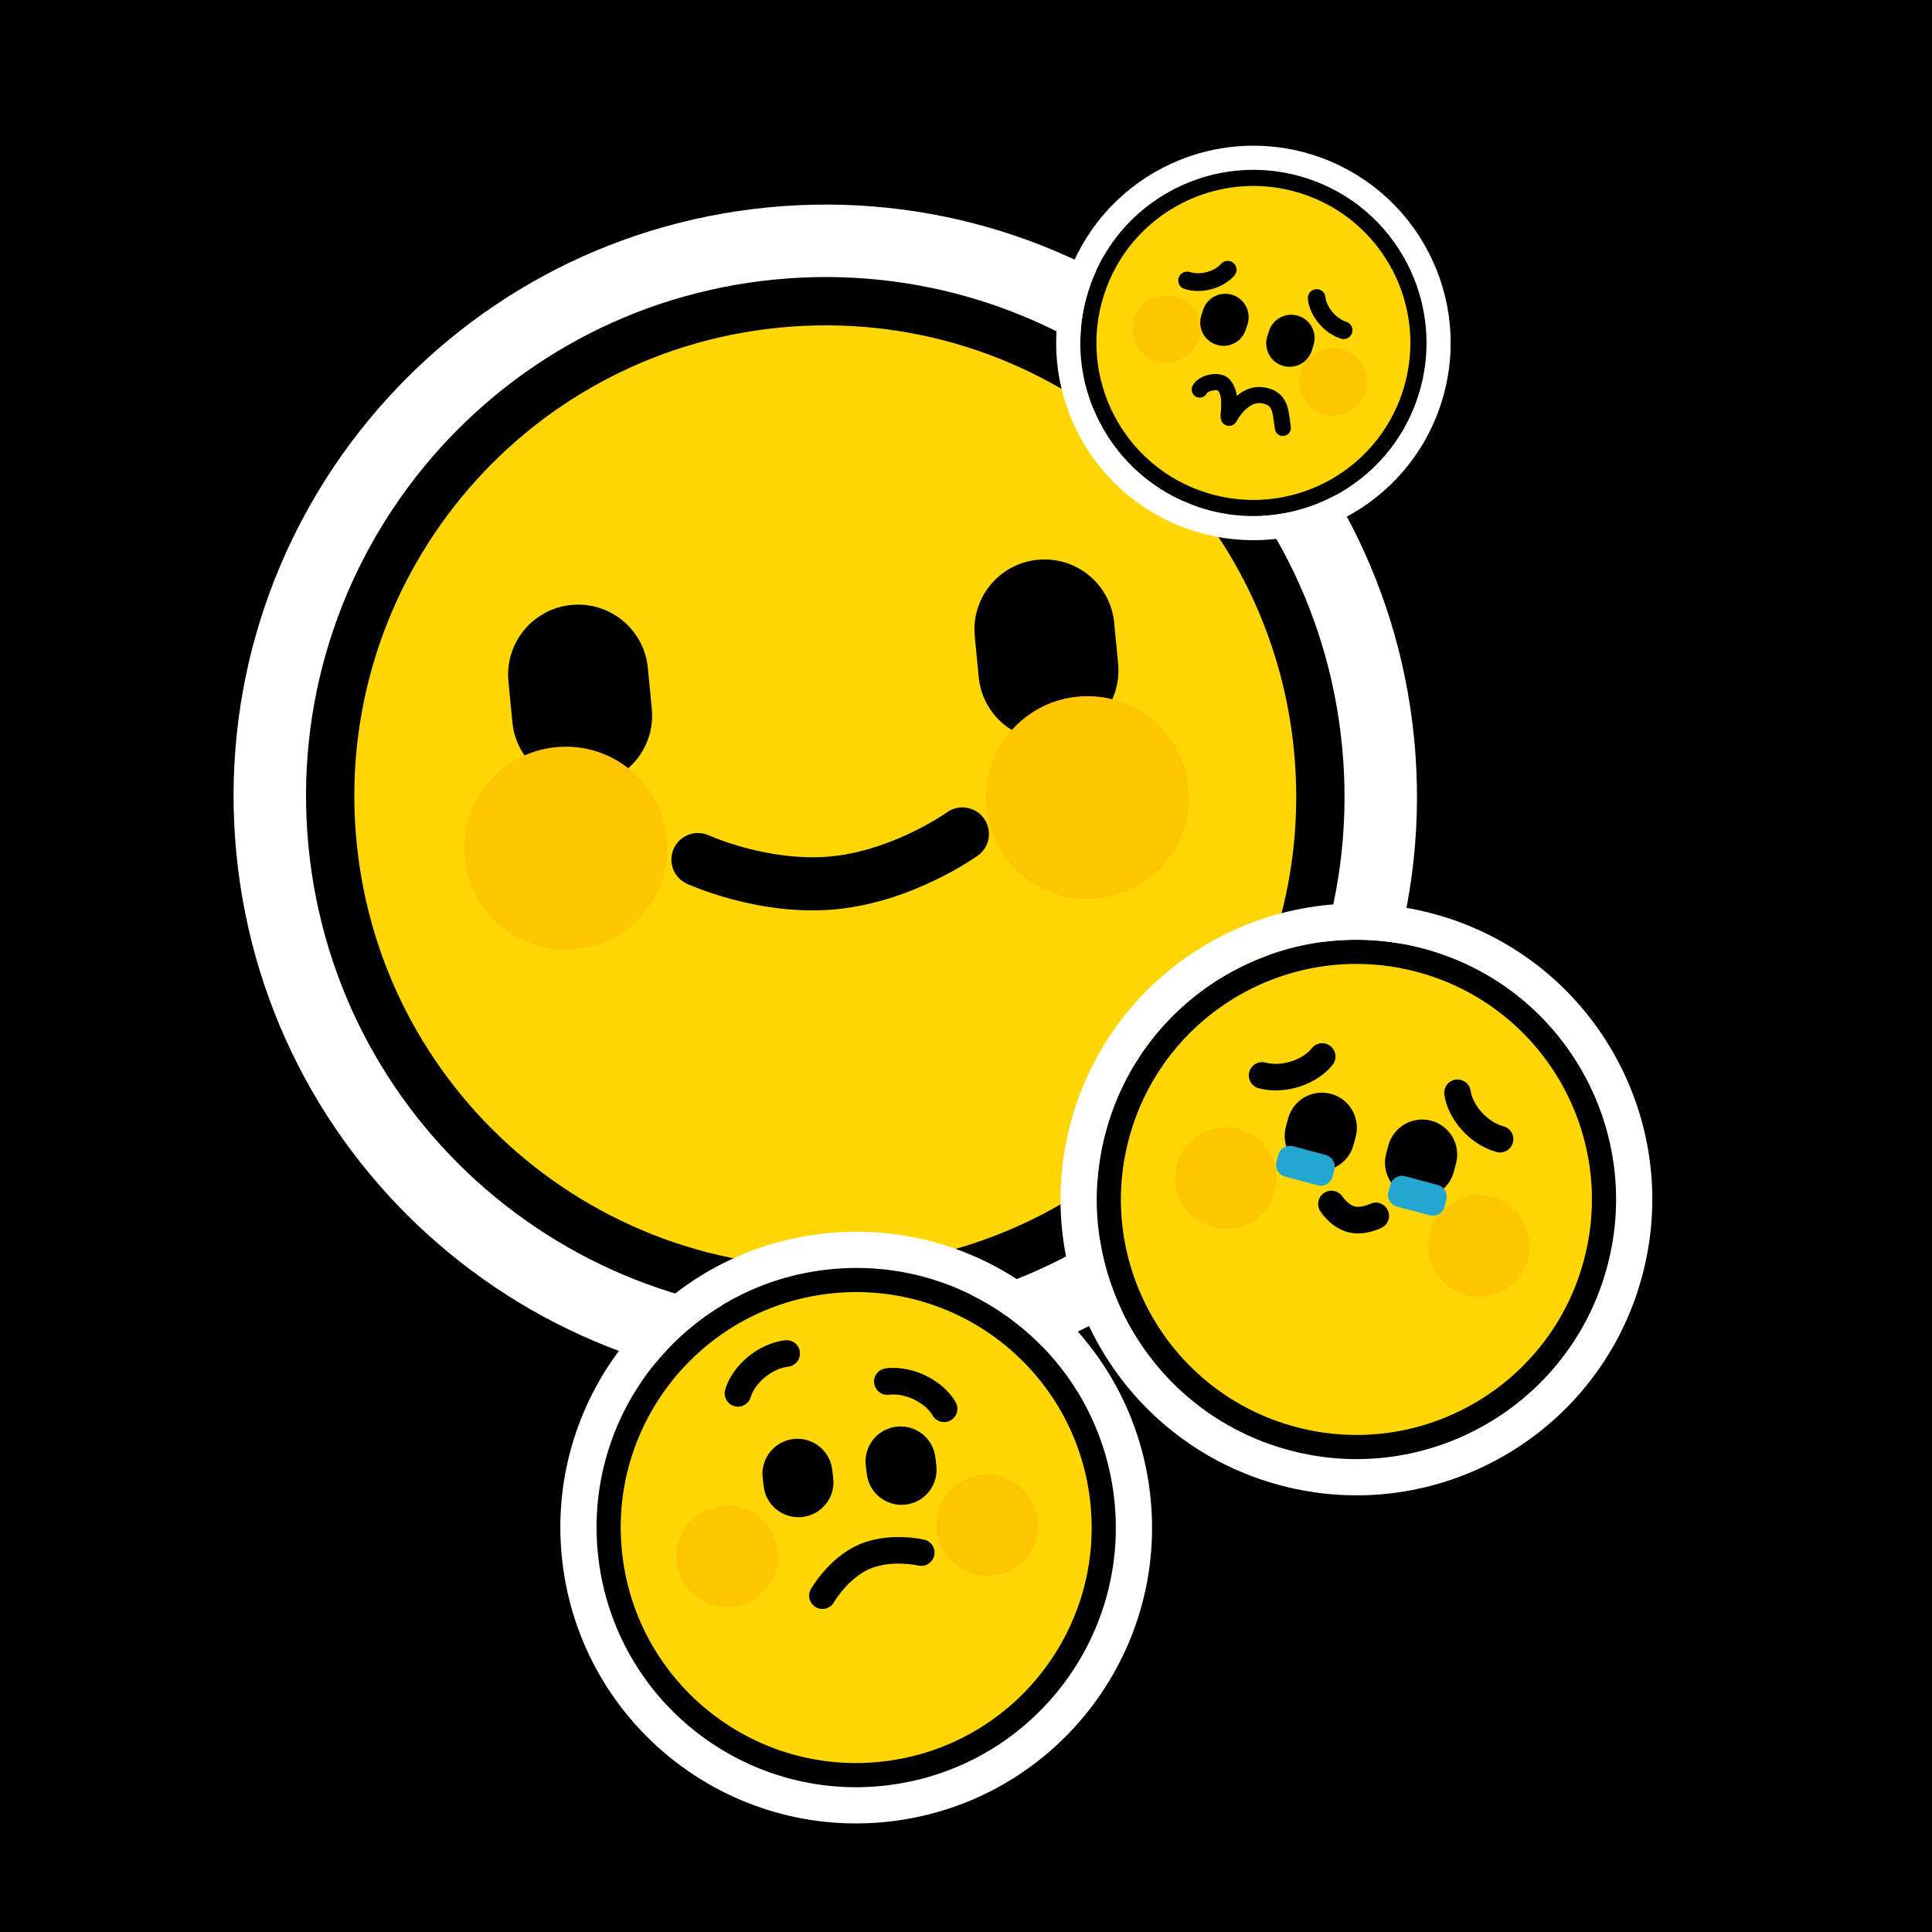
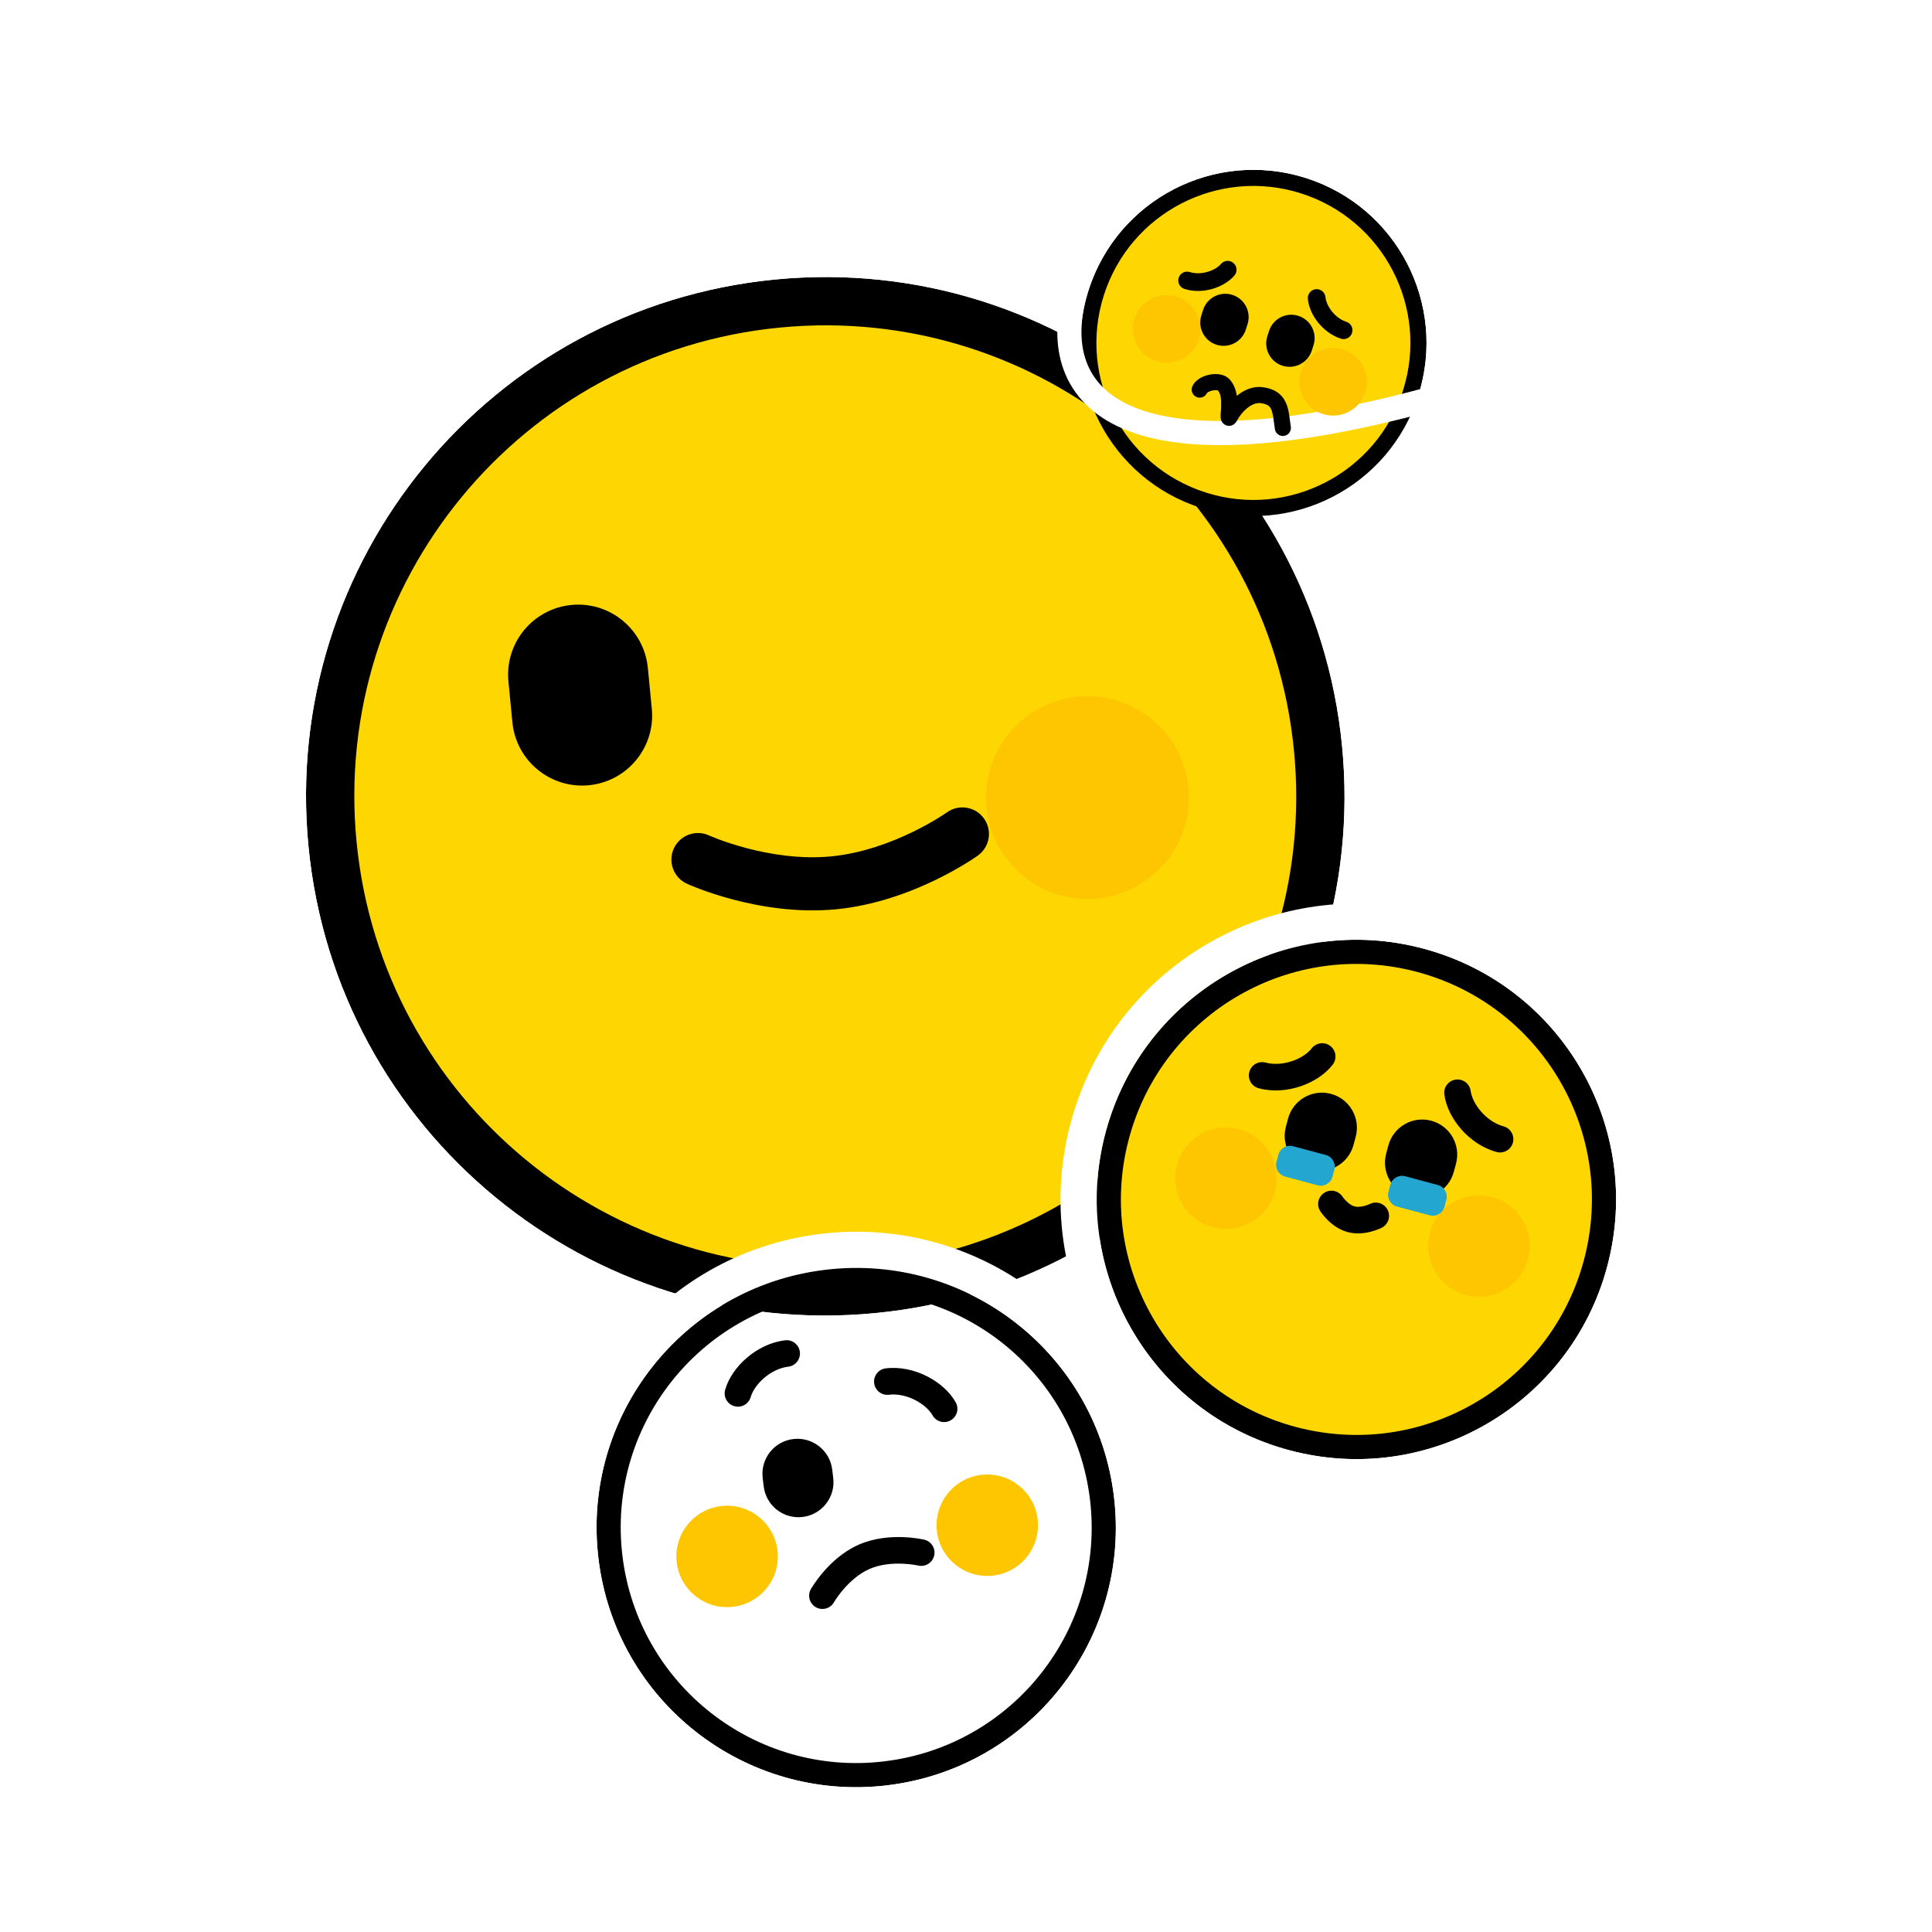
<svg xmlns="http://www.w3.org/2000/svg" width="800" height="800" viewBox="0 0 800 800" fill="none">
-   <rect width="800" height="800" fill="black" />
  <g filter="url(#filter0_d_2805_1092)">
    <path d="M545.774 305.962C556.692 418.653 474.188 518.857 361.497 529.774C248.806 540.691 148.602 458.188 137.685 345.497C126.768 232.806 209.272 132.602 321.962 121.685C434.653 110.768 534.857 193.271 545.774 305.962Z" fill="#FED601" />
    <path fill-rule="evenodd" clip-rule="evenodd" d="M322.927 131.638C215.733 142.023 137.254 237.339 147.638 344.533C158.023 451.726 253.339 530.205 360.533 519.821C467.726 509.436 546.206 414.12 535.821 306.926C525.436 199.733 430.12 121.254 322.927 131.638ZM127.732 346.461C116.282 228.273 202.81 123.181 320.998 111.731C439.186 100.282 544.278 186.81 555.728 304.998C567.178 423.186 480.649 528.278 362.461 539.728C244.273 551.177 139.181 464.649 127.732 346.461Z" fill="black" />
    <path d="M210.531 278.159C208.987 262.217 220.658 248.042 236.6 246.498C252.541 244.953 266.717 256.624 268.261 272.566L269.9 289.487C271.445 305.428 259.773 319.604 243.832 321.148C227.89 322.692 213.715 311.021 212.171 295.08L210.531 278.159Z" fill="black" />
-     <path d="M403.627 259.452C402.083 243.51 413.754 229.335 429.696 227.791C445.637 226.247 459.813 237.918 461.357 253.859L462.996 270.78C464.541 286.722 452.869 300.897 436.928 302.441C420.986 303.986 406.811 292.315 405.267 276.373L403.627 259.452Z" fill="black" />
    <path fill-rule="evenodd" clip-rule="evenodd" d="M293.59 341.933C293.592 341.934 293.594 341.935 289.065 351.817L293.594 341.935C293.589 341.933 293.583 341.93 293.577 341.927C288.058 339.409 281.54 341.835 279.011 347.352C276.48 352.874 278.905 359.403 284.427 361.935L289.011 351.935C284.427 361.935 284.43 361.936 284.433 361.937L284.452 361.946L284.486 361.961L284.584 362.006C284.663 362.041 284.768 362.088 284.899 362.145C285.16 362.26 285.524 362.417 285.984 362.61C286.902 362.995 288.208 363.522 289.85 364.137C293.128 365.364 297.779 366.949 303.397 368.437C314.531 371.386 329.974 374.088 346.262 372.51C362.55 370.933 377.187 365.316 387.547 360.285C392.776 357.746 397.036 355.298 400.017 353.464C401.511 352.546 402.691 351.777 403.518 351.223C403.933 350.946 404.259 350.722 404.494 350.559C404.611 350.478 404.705 350.412 404.776 350.362L404.864 350.299L404.894 350.278L404.911 350.265C404.914 350.264 404.916 350.262 398.498 341.328L404.916 350.262C409.85 346.718 410.977 339.845 407.432 334.911C403.892 329.982 397.029 328.852 392.097 332.383C392.096 332.384 392.094 332.384 392.093 332.385L392.085 332.391C392.083 332.392 392.082 332.393 392.081 332.394C392.058 332.411 392.012 332.443 391.944 332.49C391.809 332.583 391.587 332.736 391.281 332.941C390.669 333.351 389.727 333.965 388.494 334.724C386.021 336.244 382.403 338.326 377.938 340.494C368.912 344.877 356.9 349.377 344.14 350.613C331.38 351.849 318.728 349.739 309.029 347.17C304.231 345.9 300.281 344.551 297.562 343.533C296.205 343.025 295.163 342.603 294.484 342.318C294.145 342.176 293.897 342.069 293.747 342.003C293.671 341.97 293.62 341.947 293.594 341.935L293.58 341.929L293.59 341.933Z" fill="black" />
    <path d="M492.091 322.214C494.328 345.302 477.425 365.832 454.337 368.069C431.249 370.305 410.72 353.402 408.483 330.314C406.246 307.226 423.149 286.697 446.237 284.46C469.325 282.223 489.855 299.126 492.091 322.214Z" fill="#FEC601" />
-     <path d="M276.103 343.139C278.339 366.227 261.436 386.756 238.348 388.993C215.26 391.23 194.731 374.326 192.494 351.239C190.257 328.151 207.161 307.621 230.248 305.384C253.336 303.148 273.866 320.051 276.103 343.139Z" fill="#FEC601" />
    <path d="M319.552 96.801C445.985 84.553 558.409 177.118 570.658 303.552C582.906 429.985 490.341 542.409 363.908 554.658C237.474 566.906 125.05 474.341 112.801 347.907C100.553 221.474 193.118 109.05 319.552 96.801Z" stroke="white" stroke-width="30" />
  </g>
-   <path d="M456.305 620.331C463.045 676.537 422.944 727.565 366.738 734.305C310.531 741.045 259.503 700.944 252.763 644.738C246.023 588.531 286.124 537.503 342.331 530.763C398.537 524.024 449.565 564.124 456.305 620.331Z" fill="#FED601" />
  <path fill-rule="evenodd" clip-rule="evenodd" d="M342.926 535.728C289.461 542.139 251.317 590.678 257.728 644.142C264.139 697.607 312.678 735.752 366.142 729.341C419.607 722.93 457.752 674.391 451.341 620.926C444.93 567.461 396.391 529.317 342.926 535.728ZM247.799 645.333C240.73 586.385 282.787 532.867 341.735 525.799C400.684 518.73 454.201 560.787 461.27 619.736C468.338 678.684 426.281 732.201 367.333 739.27C308.385 746.338 254.867 704.281 247.799 645.333Z" fill="black" />
  <path d="M340.842 518.352C403.903 510.791 461.154 555.782 468.716 618.843C476.278 681.904 431.287 739.155 368.226 746.716C305.165 754.278 247.914 709.287 240.352 646.226C232.79 583.165 277.781 525.914 340.842 518.352Z" stroke="white" stroke-width="15" />
  <path d="M315.813 611.998C314.86 604.047 320.533 596.829 328.484 595.875V595.875C336.435 594.922 343.654 600.595 344.607 608.546L345.024 612.021C345.977 619.972 340.304 627.191 332.353 628.144V628.144C324.402 629.097 317.183 623.425 316.23 615.474L315.813 611.998Z" fill="black" />
-   <path d="M358.508 606.878C357.554 598.927 363.227 591.709 371.178 590.755V590.755C379.129 589.802 386.348 595.474 387.301 603.426L387.718 606.901C388.671 614.852 382.999 622.071 375.048 623.024V623.024C367.096 623.977 359.878 618.305 358.924 610.353L358.508 606.878Z" fill="black" />
  <path d="M429.656 629.066C431.036 640.581 422.821 651.036 411.305 652.417C399.79 653.798 389.335 645.582 387.954 634.066C386.573 622.551 394.789 612.096 406.305 610.716C417.82 609.335 428.275 617.551 429.656 629.066Z" fill="#FEC601" />
  <path d="M321.927 641.984C323.308 653.499 315.092 663.954 303.577 665.335C292.061 666.716 281.607 658.5 280.226 646.984C278.845 635.469 287.061 625.014 298.576 623.634C310.092 622.253 320.546 630.468 321.927 641.984Z" fill="#FEC601" />
  <path fill-rule="evenodd" clip-rule="evenodd" d="M316.454 570.543C313.482 573.075 311.551 576.044 310.86 578.474C310.029 581.395 306.987 583.09 304.065 582.259C301.144 581.428 299.449 578.386 300.28 575.464C301.697 570.481 305.106 565.76 309.321 562.17C313.57 558.551 319.067 555.711 325.092 554.988C328.108 554.627 330.846 556.779 331.208 559.794C331.569 562.81 329.418 565.549 326.402 565.91C322.929 566.327 319.393 568.04 316.454 570.543Z" fill="black" />
  <path fill-rule="evenodd" clip-rule="evenodd" d="M378.843 579.68C382.329 581.437 384.907 583.866 386.153 586.063C387.651 588.705 391.008 589.633 393.65 588.135C396.293 586.636 397.22 583.28 395.722 580.637C393.167 576.131 388.738 572.35 383.794 569.857C378.81 567.345 372.797 565.886 366.772 566.608C363.756 566.97 361.605 569.708 361.966 572.724C362.328 575.74 365.066 577.892 368.082 577.53C371.555 577.114 375.396 577.943 378.843 579.68Z" fill="black" />
  <path fill-rule="evenodd" clip-rule="evenodd" d="M345.326 663.463C343.822 666.095 340.47 667.015 337.833 665.517C335.192 664.016 334.267 660.659 335.768 658.018L340.438 660.671C335.768 658.018 335.768 658.016 335.769 658.015L335.775 658.005L335.784 657.989L335.81 657.944C335.831 657.908 335.858 657.861 335.892 657.805C335.959 657.691 336.052 657.537 336.17 657.345C336.406 656.963 336.745 656.432 337.181 655.79C338.052 654.509 339.328 652.763 340.98 650.854C344.23 647.097 349.196 642.404 355.671 639.581C362.147 636.759 368.965 636.316 373.93 636.492C376.453 636.582 378.6 636.835 380.131 637.069C380.899 637.186 381.518 637.299 381.959 637.387C382.18 637.43 382.356 637.467 382.485 637.495C382.549 637.51 382.602 637.521 382.642 637.53L382.693 637.542L382.712 637.546L382.722 637.549C382.724 637.549 382.725 637.55 381.46 642.902L382.725 637.55C385.682 638.248 387.512 641.211 386.813 644.167C386.115 647.119 383.16 648.948 380.208 648.258C380.207 648.258 380.206 648.257 380.205 648.257C380.205 648.257 380.204 648.257 380.204 648.257C380.203 648.256 380.201 648.256 380.2 648.256L380.201 648.256L380.204 648.257L380.205 648.257C380.196 648.255 380.176 648.25 380.145 648.244C380.082 648.23 379.974 648.207 379.825 648.178C379.527 648.119 379.066 648.034 378.47 647.943C377.274 647.76 375.558 647.557 373.54 647.485C369.423 647.339 364.445 647.757 360.067 649.665C355.688 651.574 351.994 654.936 349.299 658.052C347.977 659.579 346.958 660.974 346.278 661.975C345.939 662.473 345.687 662.869 345.528 663.127C345.448 663.256 345.391 663.351 345.359 663.406C345.342 663.434 345.332 663.452 345.327 663.46C345.327 663.461 345.326 663.462 345.326 663.463Z" fill="black" />
  <path d="M660.668 523.189C646.016 577.869 589.812 610.319 535.132 595.667C480.451 581.016 448.002 524.811 462.653 470.131C477.305 415.451 533.509 383.001 588.189 397.653C642.87 412.304 675.319 468.509 660.668 523.189Z" fill="#FED601" />
  <path fill-rule="evenodd" clip-rule="evenodd" d="M586.895 402.482C534.882 388.545 481.42 419.412 467.483 471.425C453.546 523.438 484.413 576.901 536.426 590.838C588.439 604.775 641.901 573.908 655.838 521.895C669.775 469.882 638.908 416.419 586.895 402.482ZM457.823 468.837C473.19 411.489 532.136 377.457 589.484 392.823C646.831 408.189 680.864 467.135 665.498 524.483C650.131 581.831 591.185 615.863 533.837 600.497C476.49 585.131 442.457 526.185 457.823 468.837Z" fill="black" />
  <path d="M591.425 385.579C652.773 402.017 689.18 465.076 672.742 526.424C656.304 587.773 593.245 624.18 531.896 607.742C470.548 591.303 434.141 528.244 450.579 466.896C467.017 405.547 530.076 369.14 591.425 385.579Z" stroke="white" stroke-width="15" />
  <path d="M533.357 463.194C535.43 455.459 543.381 450.869 551.116 452.941V452.941C558.852 455.014 563.442 462.965 561.369 470.7L560.463 474.081C558.391 481.816 550.44 486.407 542.705 484.334V484.334C534.969 482.261 530.379 474.31 532.452 466.575L533.357 463.194Z" fill="black" />
  <path d="M574.893 474.323C576.965 466.588 584.916 461.998 592.651 464.07V464.07C600.387 466.143 604.977 474.094 602.904 481.829L601.999 485.21C599.926 492.945 591.975 497.535 584.24 495.463V495.463C576.505 493.39 571.914 485.439 573.987 477.704L574.893 474.323Z" fill="black" />
  <path fill-rule="evenodd" clip-rule="evenodd" d="M535.003 439.393C538.703 438.148 541.6 436.11 543.145 434.112C545.003 431.709 548.457 431.268 550.86 433.126C553.263 434.984 553.705 438.439 551.847 440.841C548.677 444.94 543.757 448.054 538.509 449.819C533.219 451.598 527.059 452.189 521.198 450.618C518.264 449.832 516.523 446.816 517.309 443.882C518.095 440.948 521.111 439.207 524.045 439.993C527.424 440.898 531.344 440.623 535.003 439.393Z" fill="black" />
  <path fill-rule="evenodd" clip-rule="evenodd" d="M613.381 460.394C610.798 457.467 609.308 454.253 608.969 451.75C608.562 448.74 605.791 446.631 602.781 447.039C599.771 447.446 597.661 450.217 598.069 453.227C598.764 458.361 601.468 463.518 605.131 467.671C608.823 471.856 613.862 475.448 619.723 477.018C622.657 477.804 625.672 476.063 626.459 473.129C627.245 470.195 625.504 467.179 622.57 466.393C619.191 465.488 615.934 463.289 613.381 460.394Z" fill="black" />
  <path d="M632.682 521.384C629.68 532.587 618.165 539.235 606.962 536.234C595.759 533.232 589.111 521.717 592.113 510.514C595.114 499.311 606.63 492.663 617.832 495.665C629.035 498.666 635.683 510.182 632.682 521.384Z" fill="#FEC601" />
  <path d="M527.879 493.302C524.877 504.505 513.362 511.153 502.159 508.152C490.956 505.15 484.308 493.635 487.31 482.432C490.312 471.229 501.827 464.581 513.03 467.583C524.232 470.584 530.881 482.1 527.879 493.302Z" fill="#FEC601" />
  <path fill-rule="evenodd" clip-rule="evenodd" d="M555.909 495.517C554.243 492.994 550.851 492.288 548.315 493.941C545.771 495.6 545.053 499.008 546.712 501.552L551.319 498.548C546.712 501.552 546.713 501.553 546.714 501.555L546.719 501.563L546.728 501.576L546.749 501.608C546.764 501.631 546.784 501.66 546.806 501.693C546.851 501.759 546.909 501.844 546.981 501.945C547.124 502.147 547.321 502.417 547.57 502.735C548.063 503.367 548.777 504.217 549.687 505.121C551.428 506.852 554.28 509.176 558.037 510.183C561.794 511.19 565.426 510.602 567.799 509.974C569.04 509.646 570.082 509.267 570.826 508.966C571.2 508.815 571.505 508.68 571.73 508.577C571.843 508.525 571.936 508.48 572.008 508.446C572.044 508.428 572.075 508.413 572.1 508.401L572.134 508.384L572.148 508.377L572.157 508.372C572.158 508.371 572.16 508.371 569.729 503.578L572.16 508.371C574.869 506.997 575.951 503.687 574.577 500.978C573.208 498.278 569.916 497.194 567.213 498.546C567.203 498.551 567.177 498.563 567.135 498.582C567.049 498.622 566.899 498.689 566.697 498.771C566.286 498.937 565.689 499.154 564.985 499.34C563.47 499.741 561.996 499.856 560.884 499.558C559.772 499.26 558.553 498.423 557.441 497.319C556.925 496.806 556.516 496.319 556.243 495.97C556.109 495.797 556.013 495.665 555.958 495.587C555.931 495.55 555.915 495.526 555.909 495.517ZM567.187 498.559C567.187 498.559 567.187 498.559 567.187 498.559Z" fill="black" />
  <path d="M529.346 478.167C530.06 475.499 532.802 473.916 535.469 474.631L548.992 478.254C551.66 478.969 553.242 481.711 552.528 484.378L551.751 487.276C551.037 489.943 548.295 491.526 545.628 490.812L532.105 487.188C529.437 486.473 527.854 483.732 528.569 481.064L529.346 478.167Z" fill="#23A7D0" />
  <path d="M575.711 490.589C576.425 487.922 579.167 486.339 581.835 487.054L595.357 490.677C598.025 491.392 599.608 494.134 598.893 496.801L598.117 499.699C597.402 502.366 594.66 503.949 591.993 503.234L578.47 499.611C575.803 498.896 574.22 496.155 574.934 493.487L575.711 490.589Z" fill="#23A7D0" />
  <g filter="url(#filter1_d_2805_1092)">
    <path d="M584.131 158.706C572.7 194.673 534.276 214.562 498.309 203.131C462.343 191.7 442.453 153.276 453.885 117.31C465.316 81.343 503.74 61.453 539.706 72.885C575.673 84.316 595.562 122.74 584.131 158.706Z" fill="#FED601" />
    <path fill-rule="evenodd" clip-rule="evenodd" d="M538.697 76.061C504.484 65.188 467.935 84.107 457.061 118.319C446.188 152.531 465.107 189.081 499.319 199.954C533.531 210.828 570.08 191.909 580.954 157.697C591.828 123.485 572.909 86.935 538.697 76.061ZM450.708 116.3C462.697 78.579 502.995 57.719 540.716 69.708C578.437 81.697 599.297 121.995 587.308 159.716C575.319 197.437 535.021 218.297 497.3 206.308C459.579 194.319 438.719 154.021 450.708 116.3Z" fill="black" />
-     <path d="M542.231 64.943C582.583 77.769 604.898 120.878 592.072 161.231C579.247 201.583 536.138 223.898 495.786 211.073C455.433 198.247 433.117 155.138 445.943 114.786C458.768 74.433 501.878 52.118 542.231 64.943Z" stroke="white" stroke-width="10" />
+     <path d="M542.231 64.943C582.583 77.769 604.898 120.878 592.072 161.231C455.433 198.247 433.117 155.138 445.943 114.786C458.768 74.433 501.878 52.118 542.231 64.943Z" stroke="white" stroke-width="10" />
    <path d="M565.361 158.337C563.019 165.706 555.147 169.781 547.778 167.439C540.409 165.097 536.334 157.225 538.676 149.856C541.018 142.487 548.891 138.412 556.259 140.754C563.628 143.096 567.703 150.969 565.361 158.337Z" fill="#FEC601" />
    <path d="M496.425 136.427C494.083 143.796 486.211 147.871 478.842 145.529C471.474 143.187 467.399 135.315 469.741 127.946C472.083 120.577 479.955 116.502 487.324 118.844C494.692 121.186 498.767 129.058 496.425 136.427Z" fill="#FEC601" />
    <path d="M498.155 124.384C499.772 119.296 505.208 116.483 510.296 118.1V118.1C515.383 119.717 518.197 125.153 516.58 130.241L515.873 132.464C514.256 137.552 508.821 140.366 503.733 138.749V138.749C498.645 137.132 495.831 131.696 497.448 126.608L498.155 124.384Z" fill="black" />
    <path d="M525.474 133.068C527.091 127.98 532.527 125.166 537.615 126.784V126.784C542.703 128.401 545.516 133.836 543.899 138.924L543.193 141.148C541.575 146.236 536.14 149.049 531.052 147.432V147.432C525.964 145.815 523.15 140.38 524.768 135.292L525.474 133.068Z" fill="black" />
    <path fill-rule="evenodd" clip-rule="evenodd" d="M499.979 108.585C502.481 107.869 504.473 106.601 505.563 105.317C506.874 103.774 509.188 103.586 510.731 104.897C512.275 106.208 512.463 108.522 511.152 110.065C508.916 112.697 505.544 114.621 501.995 115.635C498.417 116.658 494.297 116.863 490.442 115.638C488.512 115.024 487.445 112.963 488.058 111.033C488.672 109.103 490.733 108.036 492.663 108.649C494.885 109.355 497.505 109.292 499.979 108.585Z" fill="black" />
    <path fill-rule="evenodd" clip-rule="evenodd" d="M551.533 124.97C549.903 122.941 549.009 120.756 548.86 119.078C548.68 117.061 546.9 115.572 544.883 115.751C542.865 115.93 541.376 117.711 541.555 119.728C541.861 123.168 543.504 126.686 545.816 129.563C548.146 132.464 551.392 135.01 555.247 136.235C557.177 136.849 559.239 135.781 559.852 133.851C560.466 131.921 559.399 129.86 557.469 129.246C555.247 128.54 553.145 126.976 551.533 124.97Z" fill="black" />
    <path fill-rule="evenodd" clip-rule="evenodd" d="M525.168 163.959C524.594 163.557 523.628 163.136 521.926 162.929C520.37 162.74 518.556 163.353 516.658 164.824C514.781 166.278 513.164 168.326 512.151 170.236C512.05 170.427 511.896 170.694 511.682 170.966C511.533 171.155 511.036 171.771 510.147 172.113C509.628 172.313 508.942 172.429 508.185 172.26C507.434 172.094 506.88 171.709 506.514 171.345C505.882 170.714 505.67 170.008 505.608 169.795C505.452 169.257 505.43 168.736 505.423 168.495C505.413 168.179 505.422 167.853 505.435 167.562C505.462 166.975 505.518 166.355 505.564 165.9C505.588 165.668 505.61 165.467 505.625 165.326C505.63 165.285 505.633 165.253 505.636 165.229C505.74 161.585 505.652 159.266 504.303 157.681C504.249 157.659 504.134 157.621 503.932 157.589C503.471 157.518 502.819 157.533 502.09 157.686C501.366 157.838 500.721 158.094 500.264 158.369C499.954 158.557 499.834 158.689 499.806 158.719C499.052 160.358 497.124 161.103 495.458 160.385C493.768 159.655 492.989 157.694 493.718 156.003C494.398 154.428 495.676 153.352 496.817 152.663C498.007 151.944 499.375 151.444 500.722 151.162C502.064 150.88 503.54 150.782 504.953 151.001C506.33 151.215 507.978 151.787 509.202 153.156C511.025 155.196 511.814 157.612 512.138 159.902C512.282 159.784 512.427 159.668 512.574 159.554C515.263 157.471 518.801 155.834 522.729 156.311C525.191 156.61 527.285 157.303 528.992 158.499C530.73 159.716 531.836 161.292 532.556 162.967C533.251 164.581 533.597 166.313 533.839 167.898C533.953 168.645 534.052 169.413 534.147 170.152C534.154 170.207 534.161 170.261 534.168 170.315C534.271 171.119 534.372 171.898 534.496 172.681C534.781 174.5 533.539 176.206 531.72 176.492C529.902 176.778 528.196 175.535 527.91 173.716C527.77 172.83 527.658 171.965 527.555 171.164L527.537 171.022C527.439 170.262 527.351 169.57 527.249 168.906C527.03 167.477 526.784 166.42 526.432 165.601C526.106 164.842 525.711 164.339 525.168 163.959ZM512.09 168.35C512.089 168.351 512.088 168.34 512.087 168.316C512.09 168.337 512.09 168.349 512.09 168.35Z" fill="black" />
  </g>
  <defs>
    <filter id="filter0_d_2805_1092" x="92.712" y="80.712" width="498.035" height="498.035" filterUnits="userSpaceOnUse" color-interpolation-filters="sRGB">
      <feFlood flood-opacity="0" result="BackgroundImageFix" />
      <feColorMatrix in="SourceAlpha" type="matrix" values="0 0 0 0 0 0 0 0 0 0 0 0 0 0 0 0 0 0 127 0" result="hardAlpha" />
      <feOffset dy="4" />
      <feGaussianBlur stdDeviation="2" />
      <feComposite in2="hardAlpha" operator="out" />
      <feColorMatrix type="matrix" values="0 0 0 0 0 0 0 0 0 0 0 0 0 0 0 0 0 0 0.25 0" />
      <feBlend mode="normal" in2="BackgroundImageFix" result="effect1_dropShadow_2805_1092" />
      <feBlend mode="normal" in="SourceGraphic" in2="effect1_dropShadow_2805_1092" result="shape" />
    </filter>
    <filter id="filter1_d_2805_1092" x="435.319" y="56.319" width="167.377" height="169.377" filterUnits="userSpaceOnUse" color-interpolation-filters="sRGB">
      <feFlood flood-opacity="0" result="BackgroundImageFix" />
      <feColorMatrix in="SourceAlpha" type="matrix" values="0 0 0 0 0 0 0 0 0 0 0 0 0 0 0 0 0 0 127 0" result="hardAlpha" />
      <feOffset dy="4" />
      <feGaussianBlur stdDeviation="1" />
      <feComposite in2="hardAlpha" operator="out" />
      <feColorMatrix type="matrix" values="0 0 0 0 0 0 0 0 0 0 0 0 0 0 0 0 0 0 0.25 0" />
      <feBlend mode="normal" in2="BackgroundImageFix" result="effect1_dropShadow_2805_1092" />
      <feBlend mode="normal" in="SourceGraphic" in2="effect1_dropShadow_2805_1092" result="shape" />
    </filter>
  </defs>
</svg>